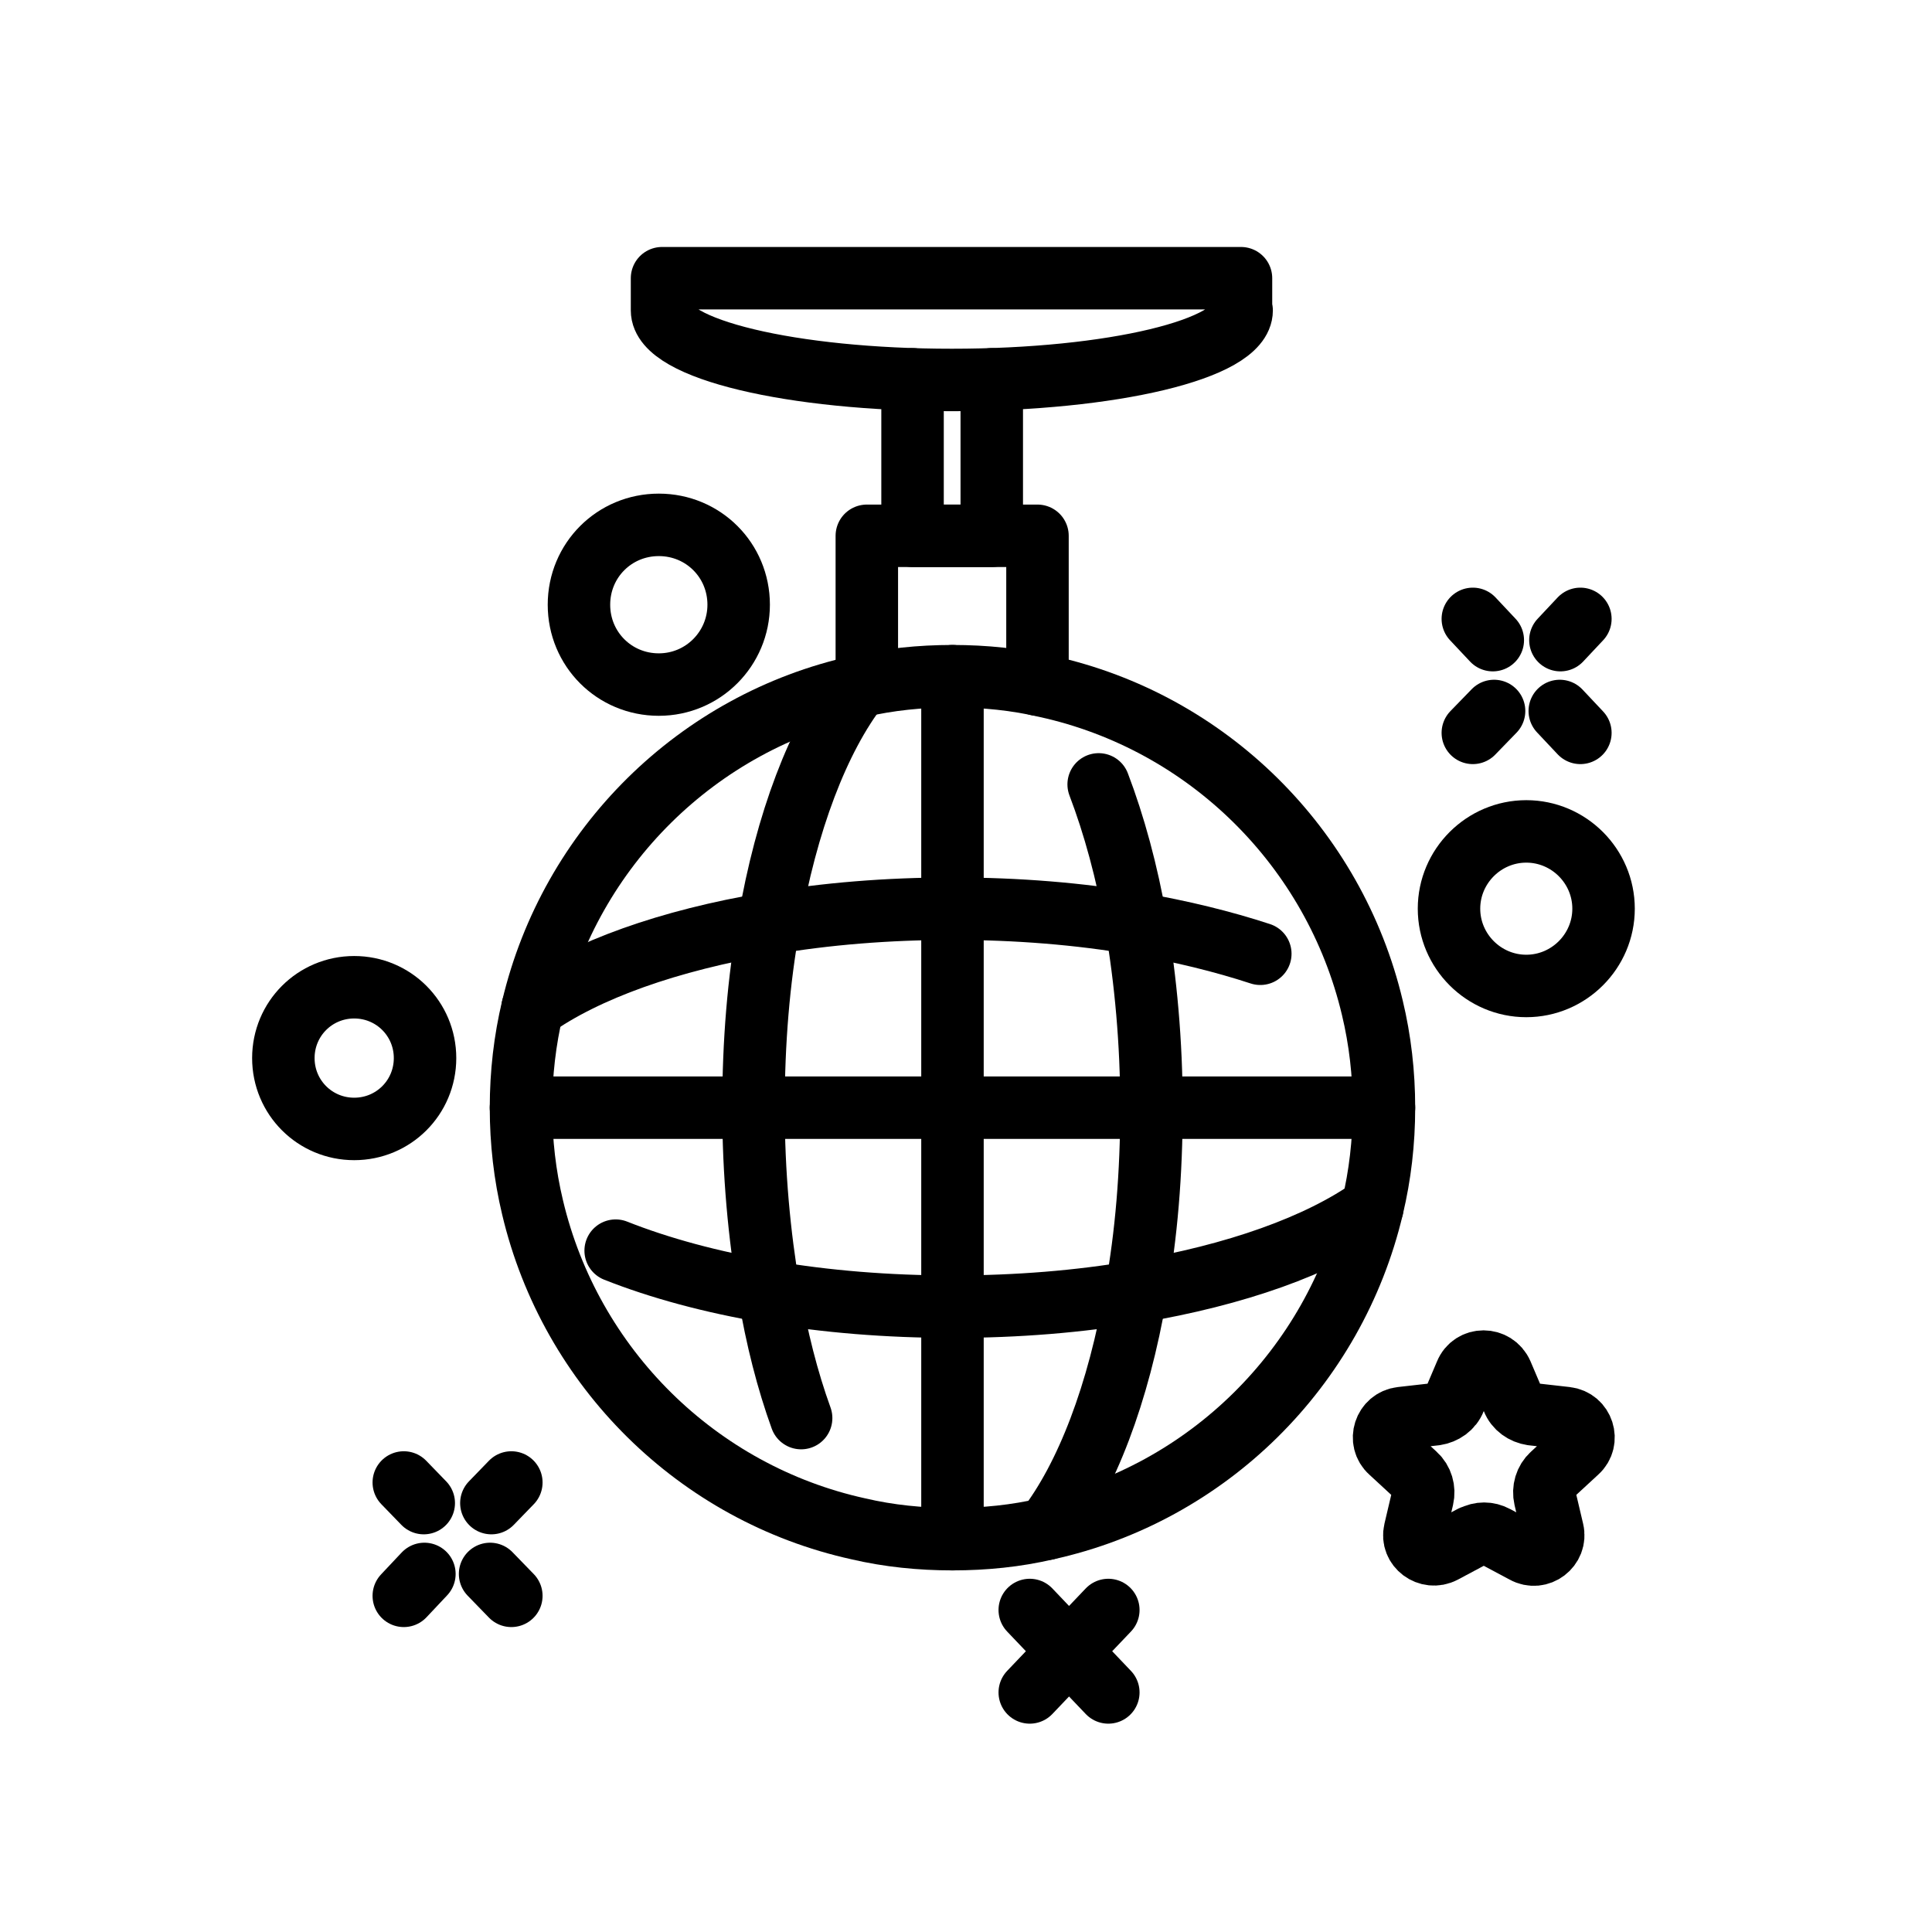
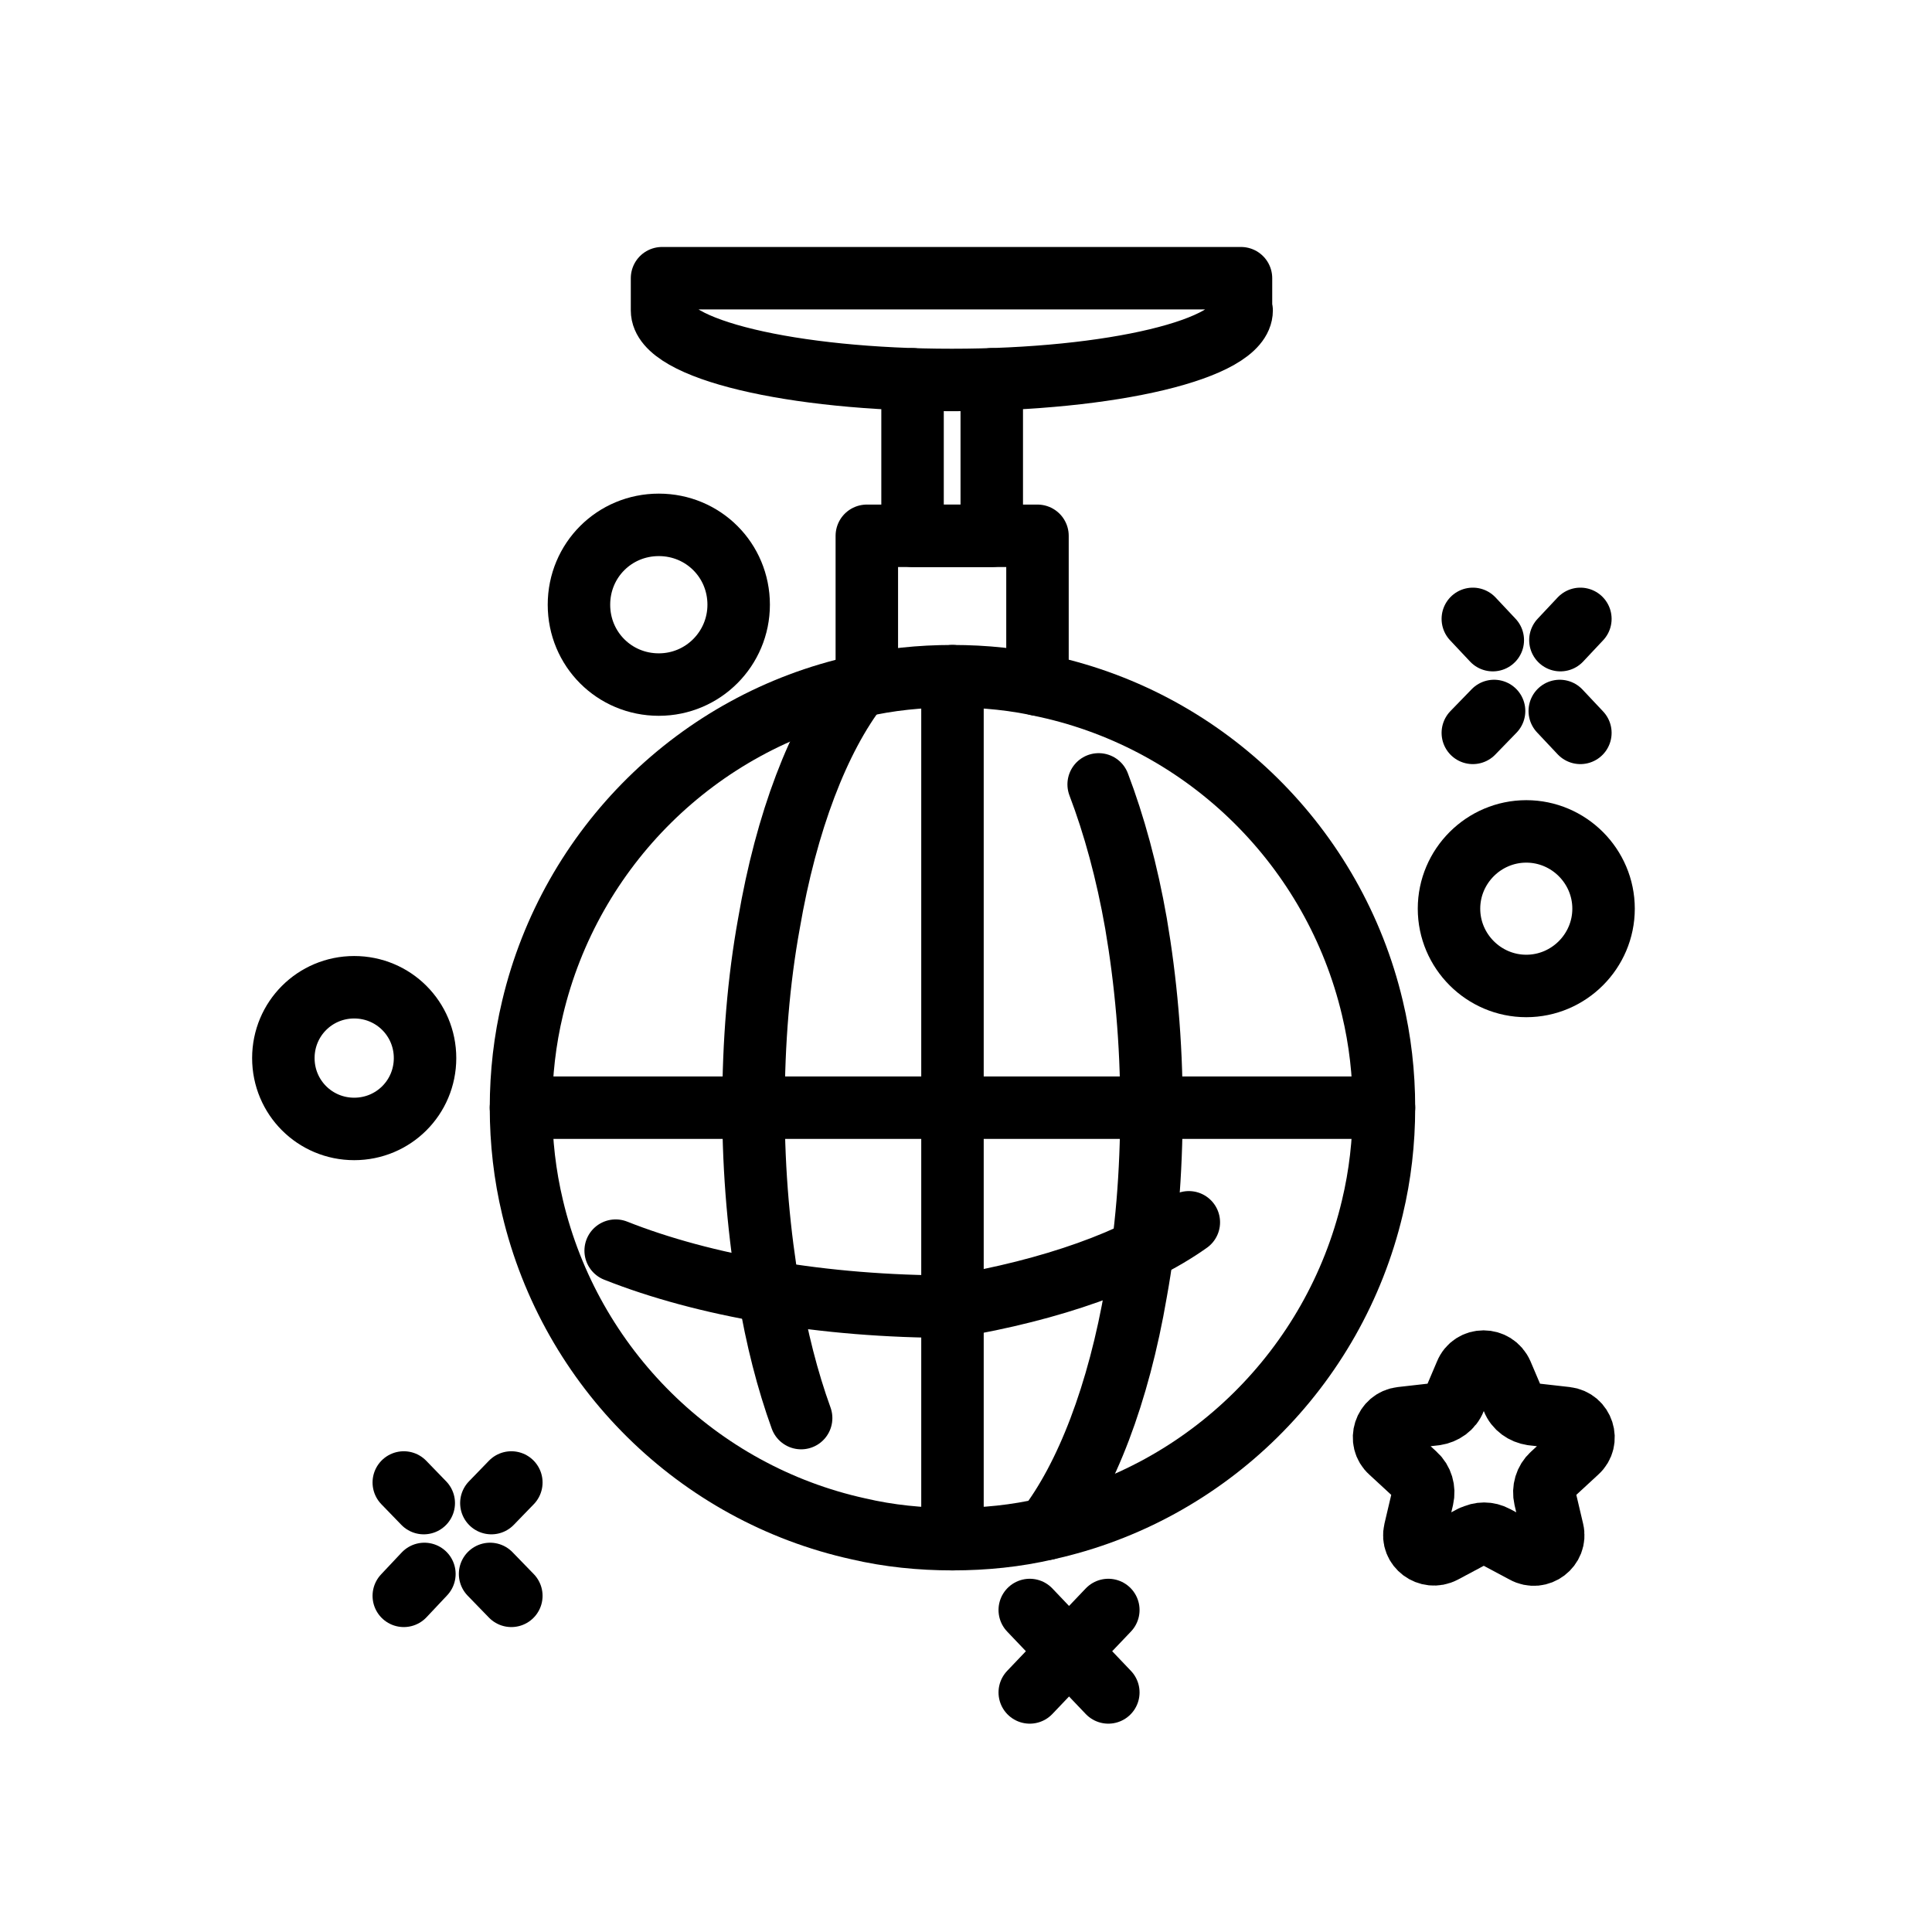
<svg xmlns="http://www.w3.org/2000/svg" id="Layer_1" data-name="Layer 1" version="1.1" viewBox="0 0 300 300">
  <defs>
    <style>
      .cls-1 {
        fill: none;
        stroke: #000;
        stroke-linecap: round;
        stroke-linejoin: round;
        stroke-width: 9.7px;
      }
    </style>
  </defs>
  <path class="cls-1" d="M214.9,172c0,5.3-.6,10.5-1.8,15.5-5.9,24.9-25.6,44.4-50.6,49.9-4.7,1.1-9.6,1.6-14.6,1.6s-9.9-.5-14.6-1.6c-25-5.5-44.7-25-50.6-49.9-1.2-5-1.8-10.2-1.8-15.5s.6-10.5,1.8-15.5c5.9-24.9,25.6-44.4,50.6-49.9,4.7-1.1,9.6-1.6,14.6-1.6s9.9.5,14.6,1.6c25,5.5,44.7,25,50.6,49.9,1.2,5,1.8,10.2,1.8,15.5Z" />
  <path class="cls-1" d="M124.4,220.2c-2.1-5.8-3.8-12.4-5-19.6-1.5-8.8-2.4-18.4-2.4-28.6s.8-19.8,2.4-28.6c2.7-15.8,7.7-28.8,13.9-36.8h0" />
  <path class="cls-1" d="M170.6,121.8c2.4,6.3,4.4,13.6,5.8,21.6,1.5,8.8,2.4,18.4,2.4,28.6s-.8,19.8-2.4,28.6c-2.7,15.8-7.7,28.8-13.9,36.8h0" />
-   <path class="cls-1" d="M95.6,194.2c6.8,2.7,14.9,4.9,23.8,6.4,8.8,1.5,18.4,2.3,28.5,2.3s19.7-.8,28.5-2.3c15.5-2.6,28.4-7.2,36.7-13.1" />
-   <path class="cls-1" d="M195.7,148.1c-5.8-1.9-12.3-3.5-19.3-4.7-8.8-1.5-18.4-2.3-28.5-2.3s-19.7.8-28.5,2.3c-15.5,2.6-28.4,7.2-36.7,13.1" />
+   <path class="cls-1" d="M95.6,194.2c6.8,2.7,14.9,4.9,23.8,6.4,8.8,1.5,18.4,2.3,28.5,2.3c15.5-2.6,28.4-7.2,36.7-13.1" />
  <line class="cls-1" x1="147.9" y1="105" x2="147.9" y2="239" />
  <line class="cls-1" x1="214.9" y1="172" x2="80.9" y2="172" />
  <polyline class="cls-1" points="134.6 106.3 134.6 83.2 161.1 83.2 161.1 106.3" />
  <polyline class="cls-1" points="154 58.9 154 83.2 141.7 83.2 141.7 58.9" />
  <path class="cls-1" d="M192.8,48.2c0,6-20.1,10.8-45,10.8s-45-4.8-45-10.8v-5h89.9v5.5" />
  <line class="cls-1" x1="172.1" y1="250" x2="159.9" y2="262.8" />
  <line class="cls-1" x1="172.1" y1="262.8" x2="159.9" y2="250" />
  <g>
    <line class="cls-1" x1="232" y1="110.4" x2="228.7" y2="113.8" />
    <line class="cls-1" x1="245.4" y1="96.1" x2="242.3" y2="99.4" />
    <line class="cls-1" x1="231.8" y1="99.4" x2="228.7" y2="96.1" />
    <line class="cls-1" x1="245.4" y1="113.8" x2="242.2" y2="110.4" />
  </g>
  <g>
    <line class="cls-1" x1="65.9" y1="244.4" x2="62.7" y2="247.8" />
    <line class="cls-1" x1="79.4" y1="230.2" x2="76.3" y2="233.4" />
    <line class="cls-1" x1="65.8" y1="233.4" x2="62.7" y2="230.2" />
    <line class="cls-1" x1="79.4" y1="247.8" x2="76.1" y2="244.4" />
  </g>
  <path class="cls-1" d="M114.7,93.9c0,6.8-5.5,12.4-12.4,12.4s-12.4-5.5-12.4-12.4,5.5-12.4,12.4-12.4,12.4,5.5,12.4,12.4Z" />
  <path class="cls-1" d="M66,164.3c0,6.1-4.9,11-11,11s-11-4.9-11-11,4.9-11,11-11,11,4.9,11,11Z" />
  <path class="cls-1" d="M249,141.1c0,6.6-5.4,12-12,12s-12-5.4-12-12,5.4-12,12-12,12,5.4,12,12Z" />
  <path class="cls-1" d="M228.6,238.6l-4.5,2.4c-2.3,1.2-5-.8-4.4-3.3l1.2-5.1c.3-1.3-.1-2.7-1.1-3.6l-3.9-3.6c-1.9-1.7-.9-4.9,1.7-5.2l5.3-.6c1.3-.2,2.5-1,3-2.3l1.7-4c1-2.5,4.5-2.5,5.6,0l1.7,4c.5,1.3,1.7,2.1,3,2.3l5.3.6c2.6.3,3.6,3.5,1.7,5.2l-3.9,3.6c-1,.9-1.4,2.3-1.1,3.6l1.2,5.1c.6,2.5-2.1,4.6-4.4,3.3l-4.5-2.4c-1.1-.6-2.4-.6-3.5,0Z" />
</svg>